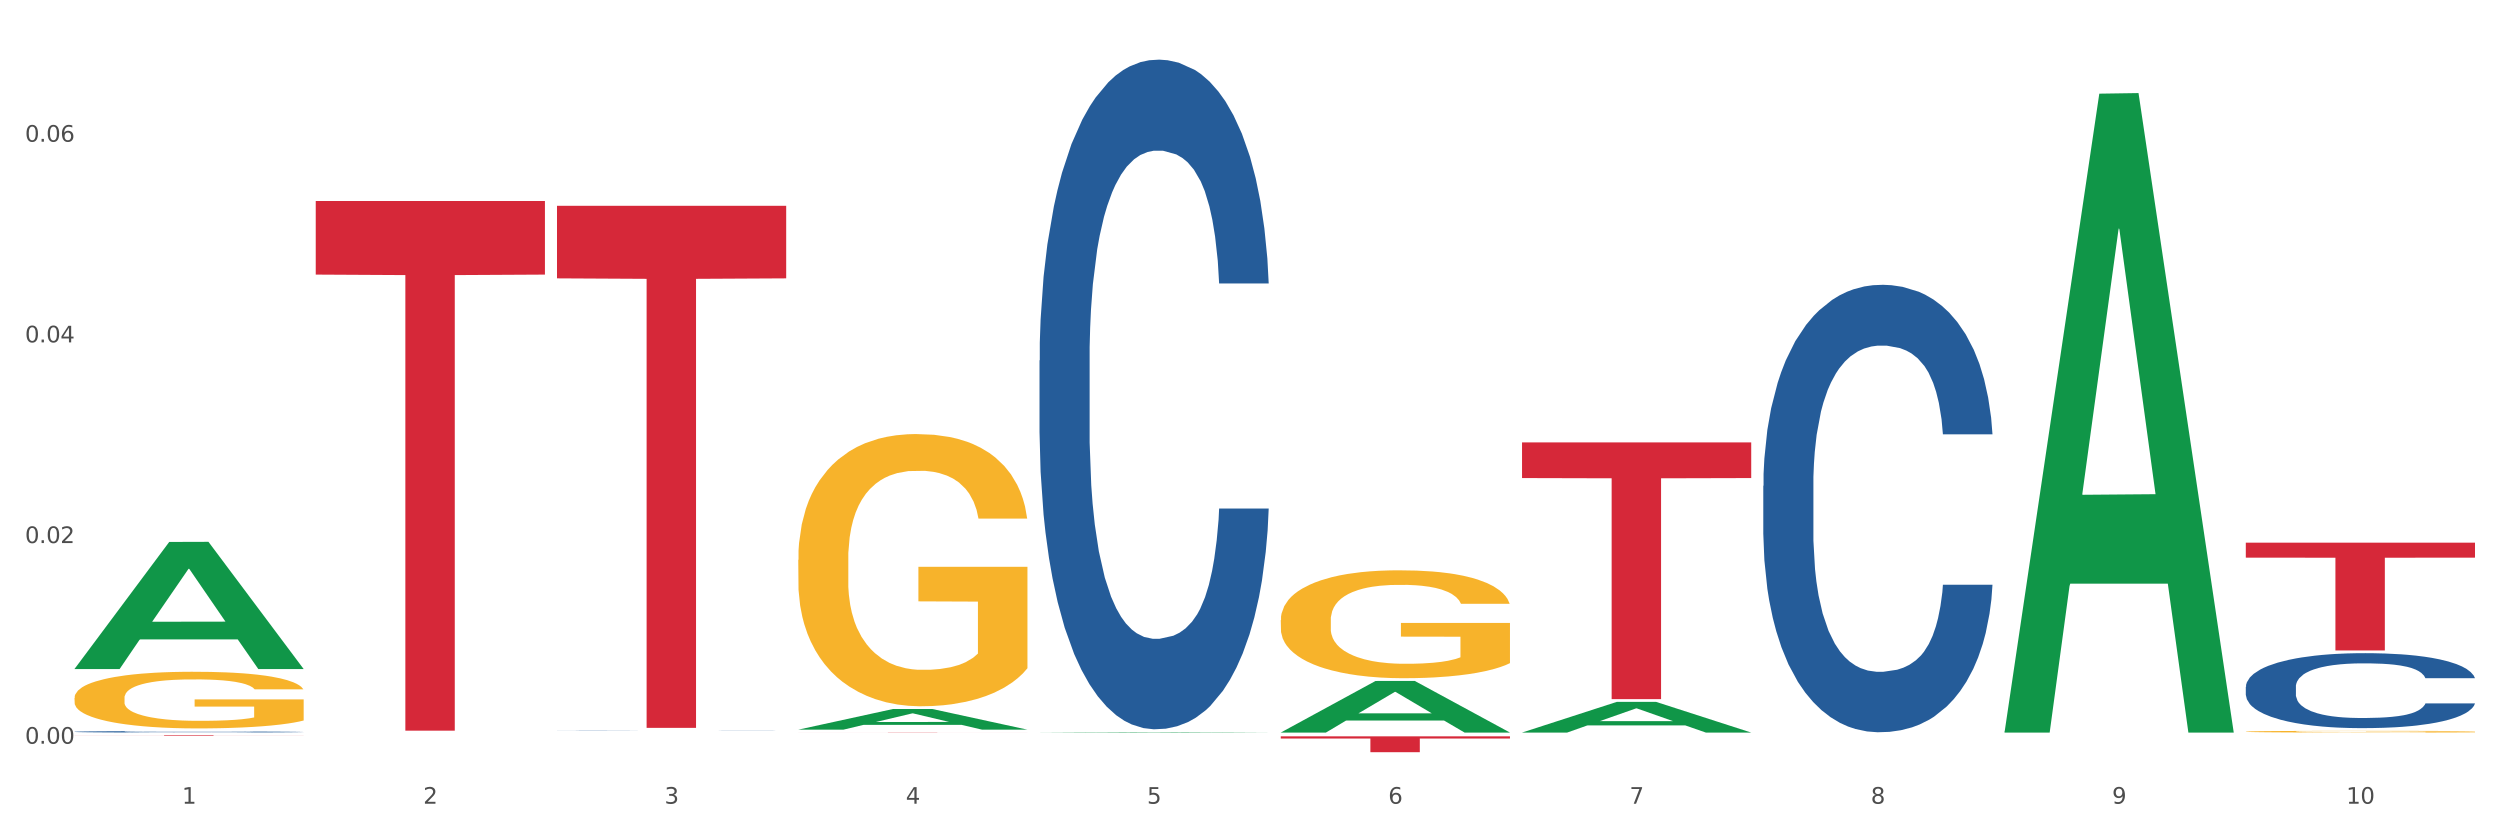
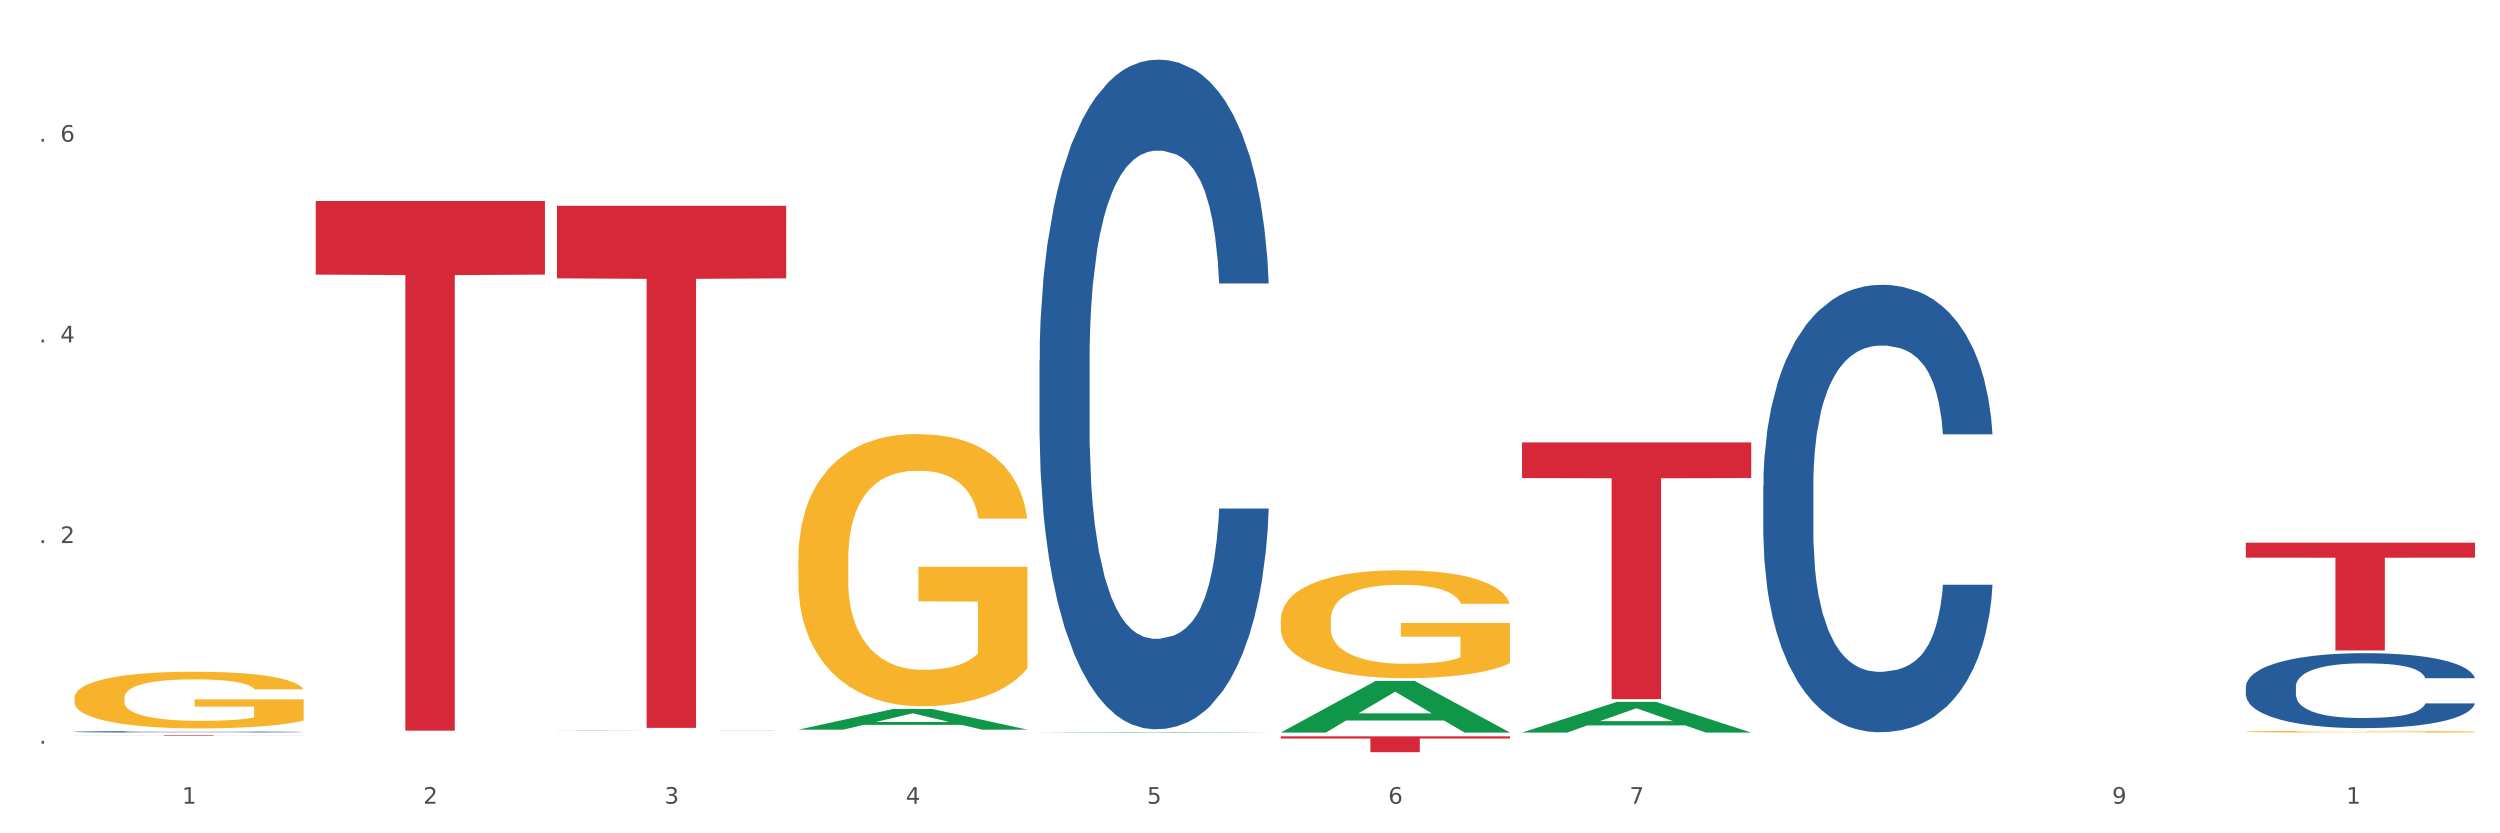
<svg xmlns="http://www.w3.org/2000/svg" xmlns:xlink="http://www.w3.org/1999/xlink" width="1080pt" height="360pt" viewBox="0 0 1080 360" version="1.1">
  <rect x="0" y="0" width="1080" height="360" fill="#333333" stroke="none" />
  <defs>
    <style type="text/css">*{stroke-linejoin: round; stroke-linecap: butt}</style>
  </defs>
  <g id="figure_1">
    <g id="patch_1">
      <path d="M 0 360  L 1080 360  L 1080 0  L 0 0  z " style="fill: #ffffff; stroke: #ffffff; stroke-linejoin: miter" />
    </g>
    <g id="axes_1">
      <g id="matplotlib.axis_1">
        <g id="xtick_1">
          <g id="text_1">
            <g style="fill: #4d4d4d" transform="translate(78.627 347.204) scale(0.096 -0.096)">
              <defs>
                <path id="DejaVuSans-31" d="M 794 531  L 1825 531  L 1825 4091  L 703 3866  L 703 4441  L 1819 4666  L 2450 4666  L 2450 531  L 3481 531  L 3481 0  L 794 0  L 794 531  z " transform="scale(0.016)" />
              </defs>
              <use xlink:href="#DejaVuSans-31" />
            </g>
          </g>
        </g>
        <g id="xtick_2">
          <g id="text_2">
            <g style="fill: #4d4d4d" transform="translate(182.851 347.204) scale(0.096 -0.096)">
              <defs>
                <path id="DejaVuSans-32" d="M 1228 531  L 3431 531  L 3431 0  L 469 0  L 469 531  Q 828 903 1448 1529  Q 2069 2156 2228 2338  Q 2531 2678 2651 2914  Q 2772 3150 2772 3378  Q 2772 3750 2511 3984  Q 2250 4219 1831 4219  Q 1534 4219 1204 4116  Q 875 4013 500 3803  L 500 4441  Q 881 4594 1212 4672  Q 1544 4750 1819 4750  Q 2544 4750 2975 4387  Q 3406 4025 3406 3419  Q 3406 3131 3298 2873  Q 3191 2616 2906 2266  Q 2828 2175 2409 1742  Q 1991 1309 1228 531  z " transform="scale(0.016)" />
              </defs>
              <use xlink:href="#DejaVuSans-32" />
            </g>
          </g>
        </g>
        <g id="xtick_3">
          <g id="text_3">
            <g style="fill: #4d4d4d" transform="translate(287.074 347.204) scale(0.096 -0.096)">
              <defs>
                <path id="DejaVuSans-33" d="M 2597 2516  Q 3050 2419 3304 2112  Q 3559 1806 3559 1356  Q 3559 666 3084 287  Q 2609 -91 1734 -91  Q 1441 -91 1130 -33  Q 819 25 488 141  L 488 750  Q 750 597 1062 519  Q 1375 441 1716 441  Q 2309 441 2620 675  Q 2931 909 2931 1356  Q 2931 1769 2642 2001  Q 2353 2234 1838 2234  L 1294 2234  L 1294 2753  L 1863 2753  Q 2328 2753 2575 2939  Q 2822 3125 2822 3475  Q 2822 3834 2567 4026  Q 2313 4219 1838 4219  Q 1578 4219 1281 4162  Q 984 4106 628 3988  L 628 4550  Q 988 4650 1302 4700  Q 1616 4750 1894 4750  Q 2613 4750 3031 4423  Q 3450 4097 3450 3541  Q 3450 3153 3228 2886  Q 3006 2619 2597 2516  z " transform="scale(0.016)" />
              </defs>
              <use xlink:href="#DejaVuSans-33" />
            </g>
          </g>
        </g>
        <g id="xtick_4">
          <g id="text_4">
            <g style="fill: #4d4d4d" transform="translate(391.298 347.204) scale(0.096 -0.096)">
              <defs>
                <path id="DejaVuSans-34" d="M 2419 4116  L 825 1625  L 2419 1625  L 2419 4116  z M 2253 4666  L 3047 4666  L 3047 1625  L 3713 1625  L 3713 1100  L 3047 1100  L 3047 0  L 2419 0  L 2419 1100  L 313 1100  L 313 1709  L 2253 4666  z " transform="scale(0.016)" />
              </defs>
              <use xlink:href="#DejaVuSans-34" />
            </g>
          </g>
        </g>
        <g id="xtick_5">
          <g id="text_5">
            <g style="fill: #4d4d4d" transform="translate(495.522 347.204) scale(0.096 -0.096)">
              <defs>
                <path id="DejaVuSans-35" d="M 691 4666  L 3169 4666  L 3169 4134  L 1269 4134  L 1269 2991  Q 1406 3038 1543 3061  Q 1681 3084 1819 3084  Q 2600 3084 3056 2656  Q 3513 2228 3513 1497  Q 3513 744 3044 326  Q 2575 -91 1722 -91  Q 1428 -91 1123 -41  Q 819 9 494 109  L 494 744  Q 775 591 1075 516  Q 1375 441 1709 441  Q 2250 441 2565 725  Q 2881 1009 2881 1497  Q 2881 1984 2565 2268  Q 2250 2553 1709 2553  Q 1456 2553 1204 2497  Q 953 2441 691 2322  L 691 4666  z " transform="scale(0.016)" />
              </defs>
              <use xlink:href="#DejaVuSans-35" />
            </g>
          </g>
        </g>
        <g id="xtick_6">
          <g id="text_6">
            <g style="fill: #4d4d4d" transform="translate(599.745 347.204) scale(0.096 -0.096)">
              <defs>
                <path id="DejaVuSans-36" d="M 2113 2584  Q 1688 2584 1439 2293  Q 1191 2003 1191 1497  Q 1191 994 1439 701  Q 1688 409 2113 409  Q 2538 409 2786 701  Q 3034 994 3034 1497  Q 3034 2003 2786 2293  Q 2538 2584 2113 2584  z M 3366 4563  L 3366 3988  Q 3128 4100 2886 4159  Q 2644 4219 2406 4219  Q 1781 4219 1451 3797  Q 1122 3375 1075 2522  Q 1259 2794 1537 2939  Q 1816 3084 2150 3084  Q 2853 3084 3261 2657  Q 3669 2231 3669 1497  Q 3669 778 3244 343  Q 2819 -91 2113 -91  Q 1303 -91 875 529  Q 447 1150 447 2328  Q 447 3434 972 4092  Q 1497 4750 2381 4750  Q 2619 4750 2861 4703  Q 3103 4656 3366 4563  z " transform="scale(0.016)" />
              </defs>
              <use xlink:href="#DejaVuSans-36" />
            </g>
          </g>
        </g>
        <g id="xtick_7">
          <g id="text_7">
            <g style="fill: #4d4d4d" transform="translate(703.969 347.204) scale(0.096 -0.096)">
              <defs>
                <path id="DejaVuSans-37" d="M 525 4666  L 3525 4666  L 3525 4397  L 1831 0  L 1172 0  L 2766 4134  L 525 4134  L 525 4666  z " transform="scale(0.016)" />
              </defs>
              <use xlink:href="#DejaVuSans-37" />
            </g>
          </g>
        </g>
        <g id="xtick_8">
          <g id="text_8">
            <g style="fill: #4d4d4d" transform="translate(808.193 347.204) scale(0.096 -0.096)">
              <defs>
-                 <path id="DejaVuSans-38" d="M 2034 2216  Q 1584 2216 1326 1975  Q 1069 1734 1069 1313  Q 1069 891 1326 650  Q 1584 409 2034 409  Q 2484 409 2743 651  Q 3003 894 3003 1313  Q 3003 1734 2745 1975  Q 2488 2216 2034 2216  z M 1403 2484  Q 997 2584 770 2862  Q 544 3141 544 3541  Q 544 4100 942 4425  Q 1341 4750 2034 4750  Q 2731 4750 3128 4425  Q 3525 4100 3525 3541  Q 3525 3141 3298 2862  Q 3072 2584 2669 2484  Q 3125 2378 3379 2068  Q 3634 1759 3634 1313  Q 3634 634 3220 271  Q 2806 -91 2034 -91  Q 1263 -91 848 271  Q 434 634 434 1313  Q 434 1759 690 2068  Q 947 2378 1403 2484  z M 1172 3481  Q 1172 3119 1398 2916  Q 1625 2713 2034 2713  Q 2441 2713 2670 2916  Q 2900 3119 2900 3481  Q 2900 3844 2670 4047  Q 2441 4250 2034 4250  Q 1625 4250 1398 4047  Q 1172 3844 1172 3481  z " transform="scale(0.016)" />
-               </defs>
+                 </defs>
              <use xlink:href="#DejaVuSans-38" />
            </g>
          </g>
        </g>
        <g id="xtick_9">
          <g id="text_9">
            <g style="fill: #4d4d4d" transform="translate(912.416 347.204) scale(0.096 -0.096)">
              <defs>
                <path id="DejaVuSans-39" d="M 703 97  L 703 672  Q 941 559 1184 500  Q 1428 441 1663 441  Q 2288 441 2617 861  Q 2947 1281 2994 2138  Q 2813 1869 2534 1725  Q 2256 1581 1919 1581  Q 1219 1581 811 2004  Q 403 2428 403 3163  Q 403 3881 828 4315  Q 1253 4750 1959 4750  Q 2769 4750 3195 4129  Q 3622 3509 3622 2328  Q 3622 1225 3098 567  Q 2575 -91 1691 -91  Q 1453 -91 1209 -44  Q 966 3 703 97  z M 1959 2075  Q 2384 2075 2632 2365  Q 2881 2656 2881 3163  Q 2881 3666 2632 3958  Q 2384 4250 1959 4250  Q 1534 4250 1286 3958  Q 1038 3666 1038 3163  Q 1038 2656 1286 2365  Q 1534 2075 1959 2075  z " transform="scale(0.016)" />
              </defs>
              <use xlink:href="#DejaVuSans-39" />
            </g>
          </g>
        </g>
        <g id="xtick_10">
          <g id="text_10">
            <g style="fill: #4d4d4d" transform="translate(1013.586 347.204) scale(0.096 -0.096)">
              <defs>
-                 <path id="DejaVuSans-30" d="M 2034 4250  Q 1547 4250 1301 3770  Q 1056 3291 1056 2328  Q 1056 1369 1301 889  Q 1547 409 2034 409  Q 2525 409 2770 889  Q 3016 1369 3016 2328  Q 3016 3291 2770 3770  Q 2525 4250 2034 4250  z M 2034 4750  Q 2819 4750 3233 4129  Q 3647 3509 3647 2328  Q 3647 1150 3233 529  Q 2819 -91 2034 -91  Q 1250 -91 836 529  Q 422 1150 422 2328  Q 422 3509 836 4129  Q 1250 4750 2034 4750  z " transform="scale(0.016)" />
-               </defs>
+                 </defs>
              <use xlink:href="#DejaVuSans-31" />
              <use xlink:href="#DejaVuSans-30" transform="translate(63.623 0)" />
            </g>
          </g>
        </g>
        <g id="xtick_11" />
        <g id="xtick_12" />
        <g id="xtick_13" />
        <g id="xtick_14" />
        <g id="xtick_15" />
        <g id="xtick_16" />
        <g id="xtick_17" />
        <g id="xtick_18" />
        <g id="xtick_19" />
      </g>
      <g id="matplotlib.axis_2">
        <g id="ytick_1">
          <g id="text_11">
            <g style="fill: #4d4d4d" transform="translate(10.8 321.286) scale(0.096 -0.096)">
              <defs>
                <path id="DejaVuSans-2e" d="M 684 794  L 1344 794  L 1344 0  L 684 0  L 684 794  z " transform="scale(0.016)" />
              </defs>
              <use xlink:href="#DejaVuSans-30" />
              <use xlink:href="#DejaVuSans-2e" transform="translate(63.623 0)" />
              <use xlink:href="#DejaVuSans-30" transform="translate(95.41 0)" />
              <use xlink:href="#DejaVuSans-30" transform="translate(159.033 0)" />
            </g>
          </g>
        </g>
        <g id="ytick_2">
          <g id="text_12">
            <g style="fill: #4d4d4d" transform="translate(10.8 234.598) scale(0.096 -0.096)">
              <use xlink:href="#DejaVuSans-30" />
              <use xlink:href="#DejaVuSans-2e" transform="translate(63.623 0)" />
              <use xlink:href="#DejaVuSans-30" transform="translate(95.41 0)" />
              <use xlink:href="#DejaVuSans-32" transform="translate(159.033 0)" />
            </g>
          </g>
        </g>
        <g id="ytick_3">
          <g id="text_13">
            <g style="fill: #4d4d4d" transform="translate(10.8 147.909) scale(0.096 -0.096)">
              <use xlink:href="#DejaVuSans-30" />
              <use xlink:href="#DejaVuSans-2e" transform="translate(63.623 0)" />
              <use xlink:href="#DejaVuSans-30" transform="translate(95.41 0)" />
              <use xlink:href="#DejaVuSans-34" transform="translate(159.033 0)" />
            </g>
          </g>
        </g>
        <g id="ytick_4">
          <g id="text_14">
            <g style="fill: #4d4d4d" transform="translate(10.8 61.221) scale(0.096 -0.096)">
              <use xlink:href="#DejaVuSans-30" />
              <use xlink:href="#DejaVuSans-2e" transform="translate(63.623 0)" />
              <use xlink:href="#DejaVuSans-30" transform="translate(95.41 0)" />
              <use xlink:href="#DejaVuSans-36" transform="translate(159.033 0)" />
            </g>
          </g>
        </g>
        <g id="ytick_5" />
        <g id="ytick_6" />
        <g id="ytick_7" />
        <g id="ytick_8" />
      </g>
      <g id="PolyCollection_1">
-         <path d="M 32.175 288.929  L 32.277 288.877  L 73.107 234.119  L 90.051 234.067  L 131.187 289.032  L 111.589 289.032  L 102.709 276.233  L 60.552 276.233  L 60.246 276.439  L 51.671 289.032  L 32.175 289.032  L 32.175 288.929  L 65.86 268.594  L 97.401 268.543  L 81.783 245.783  L 81.579 245.68  L 81.375 245.834  L 65.758 268.543  L 65.86 268.594  L 32.175 288.929  z " clip-path="url(#p165e2554ee)" style="fill: #109648" />
        <path d="M 970.188 234.425  L 1069.2 234.425  L 1069.2 240.897  L 1030.252 240.941  L 1030.252 281  L 1008.901 281  L 1008.901 240.941  L 970.188 240.897  L 970.188 234.468  L 970.188 234.425  z " clip-path="url(#p165e2554ee)" style="fill: #d62839" />
        <path d="M 657.517 191.107  L 756.529 191.107  L 756.529 206.522  L 717.581 206.626  L 717.581 302.034  L 696.23 302.034  L 696.23 206.626  L 657.517 206.522  L 657.517 191.211  L 657.517 191.107  z " clip-path="url(#p165e2554ee)" style="fill: #d62839" />
        <path d="M 553.293 318.103  L 652.306 318.103  L 652.306 319.055  L 613.358 319.061  L 613.358 324.95  L 592.006 324.95  L 592.006 319.061  L 553.293 319.055  L 553.293 318.11  L 553.293 318.103  z " clip-path="url(#p165e2554ee)" style="fill: #d62839" />
-         <path d="M 344.846 316.387  L 443.858 316.387  L 443.858 316.399  L 404.91 316.399  L 404.91 316.472  L 383.559 316.472  L 383.559 316.399  L 344.846 316.399  L 344.846 316.387  L 344.846 316.387  z " clip-path="url(#p165e2554ee)" style="fill: #d62839" />
        <path d="M 240.622 88.906  L 339.635 88.906  L 339.635 120.249  L 300.687 120.461  L 300.687 314.45  L 279.336 314.45  L 279.336 120.461  L 240.622 120.249  L 240.622 89.118  L 240.622 88.906  z " clip-path="url(#p165e2554ee)" style="fill: #d62839" />
        <path d="M 32.175 316.125  L 32.292 316.125  L 32.292 316.108  L 32.643 316.087  L 33.931 316.046  L 35.569 316.016  L 38.378 315.98  L 39.899 315.965  L 41.889 315.949  L 45.985 315.922  L 50.667 315.899  L 53.944 315.886  L 56.401 315.878  L 61.902 315.864  L 65.062 315.857  L 68.339 315.852  L 71.148 315.849  L 75.829 315.845  L 79.575 315.843  L 83.905 315.842  L 87.533 315.843  L 92.331 315.845  L 99.354 315.852  L 102.045 315.856  L 105.674 315.863  L 109.419 315.872  L 112.462 315.882  L 115.973 315.895  L 119.601 315.912  L 123.112 315.934  L 125.57 315.954  L 127.559 315.975  L 129.315 316.001  L 130.602 316.029  L 131.187 316.053  L 109.77 316.053  L 109.185 316.031  L 108.014 316.008  L 106.844 315.993  L 105.557 315.98  L 103.567 315.966  L 101.811 315.957  L 98.886 315.946  L 96.194 315.939  L 93.97 315.935  L 91.278 315.932  L 85.543 315.928  L 81.447 315.928  L 78.872 315.929  L 75.712 315.932  L 73.021 315.936  L 69.861 315.943  L 67.403 315.95  L 64.945 315.96  L 63.541 315.967  L 61.434 315.98  L 60.03 315.99  L 58.157 316.008  L 57.104 316.021  L 55.231 316.053  L 54.412 316.077  L 54.061 316.094  L 53.827 316.112  L 53.827 316.202  L 54.529 316.242  L 55.114 316.26  L 56.05 316.279  L 57.806 316.304  L 60.381 316.329  L 63.072 316.347  L 65.296 316.358  L 67.403 316.366  L 69.509 316.372  L 72.084 316.378  L 74.191 316.381  L 77.351 316.385  L 81.096 316.387  L 84.022 316.387  L 89.991 316.384  L 92.683 316.381  L 95.257 316.377  L 98.066 316.37  L 100.29 316.364  L 101.577 316.358  L 103.684 316.347  L 105.322 316.336  L 106.727 316.323  L 107.663 316.311  L 108.717 316.294  L 109.536 316.274  L 109.77 316.264  L 131.187 316.264  L 130.719 316.285  L 129.9 316.305  L 128.262 316.332  L 126.974 316.347  L 124.985 316.366  L 122.878 316.383  L 119.952 316.4  L 117.26 316.414  L 114.451 316.425  L 111.408 316.435  L 105.908 316.45  L 103.918 316.454  L 99.705 316.461  L 96.428 316.465  L 91.629 316.469  L 86.714 316.471  L 81.564 316.472  L 77 316.47  L 71.967 316.467  L 68.807 316.464  L 65.296 316.458  L 61.2 316.45  L 57.338 316.441  L 53.71 316.429  L 50.316 316.416  L 47.156 316.401  L 43.059 316.376  L 40.016 316.352  L 37.793 316.33  L 36.271 316.311  L 34.75 316.287  L 33.931 316.27  L 32.643 316.23  L 32.175 316.192  L 32.175 316.125  z " clip-path="url(#p165e2554ee)" style="fill: #255c99" />
        <path d="M 240.622 315.658  L 240.739 315.658  L 240.739 315.656  L 241.09 315.653  L 242.378 315.647  L 244.016 315.643  L 246.825 315.637  L 248.347 315.635  L 250.336 315.633  L 254.432 315.629  L 259.114 315.626  L 262.391 315.624  L 264.849 315.623  L 270.349 315.621  L 273.509 315.62  L 276.786 315.619  L 279.595 315.618  L 284.277 315.618  L 288.022 315.618  L 292.352 315.618  L 295.98 315.618  L 300.779 315.618  L 307.801 315.619  L 310.493 315.62  L 314.121 315.621  L 317.866 315.622  L 320.909 315.623  L 324.42 315.625  L 328.048 315.628  L 331.559 315.631  L 334.017 315.634  L 336.007 315.637  L 337.762 315.64  L 339.049 315.645  L 339.635 315.648  L 318.217 315.648  L 317.632 315.645  L 316.462 315.642  L 315.291 315.639  L 314.004 315.637  L 312.014 315.635  L 310.259 315.634  L 307.333 315.633  L 304.641 315.632  L 302.417 315.631  L 299.725 315.63  L 293.991 315.63  L 289.894 315.63  L 287.32 315.63  L 284.16 315.631  L 281.468 315.631  L 278.308 315.632  L 275.85 315.633  L 273.392 315.635  L 271.988 315.636  L 269.881 315.637  L 268.477 315.639  L 266.604 315.641  L 265.551 315.643  L 263.678 315.648  L 262.859 315.652  L 262.508 315.654  L 262.274 315.657  L 262.274 315.67  L 262.976 315.675  L 263.561 315.678  L 264.498 315.681  L 266.253 315.684  L 268.828 315.688  L 271.52 315.69  L 273.743 315.692  L 275.85 315.693  L 277.957 315.694  L 280.532 315.695  L 282.638 315.695  L 285.798 315.696  L 289.543 315.696  L 292.469 315.696  L 298.438 315.696  L 301.13 315.695  L 303.705 315.695  L 306.513 315.694  L 308.737 315.693  L 310.025 315.692  L 312.131 315.691  L 313.77 315.689  L 315.174 315.687  L 316.11 315.685  L 317.164 315.683  L 317.983 315.68  L 318.217 315.678  L 339.635 315.678  L 339.167 315.681  L 338.347 315.684  L 336.709 315.688  L 335.421 315.691  L 333.432 315.693  L 331.325 315.696  L 328.399 315.698  L 325.707 315.7  L 322.899 315.702  L 319.856 315.703  L 314.355 315.705  L 312.365 315.706  L 308.152 315.707  L 304.875 315.707  L 300.077 315.708  L 295.161 315.708  L 290.011 315.708  L 285.447 315.708  L 280.414 315.708  L 277.254 315.707  L 273.743 315.707  L 269.647 315.705  L 265.785 315.704  L 262.157 315.702  L 258.763 315.7  L 255.603 315.698  L 251.507 315.695  L 248.464 315.691  L 246.24 315.688  L 244.718 315.685  L 243.197 315.682  L 242.378 315.679  L 241.09 315.674  L 240.622 315.668  L 240.622 315.658  z " clip-path="url(#p165e2554ee)" style="fill: #255c99" />
        <path d="M 449.069 155.746  L 449.187 155.482  L 449.187 148.084  L 449.538 138.045  L 450.825 119.551  L 452.464 105.548  L 455.272 89.168  L 456.794 82.298  L 458.783 74.637  L 462.88 62.219  L 467.561 51.651  L 470.838 45.839  L 473.296 42.14  L 478.797 35.535  L 481.957 32.629  L 485.234 30.251  L 488.042 28.666  L 492.724 26.816  L 496.469 26.024  L 500.799 25.759  L 504.427 26.024  L 509.226 27.081  L 516.248 30.251  L 518.94 32.1  L 522.568 35.271  L 526.313 39.498  L 529.356 43.725  L 532.867 49.802  L 536.495 57.728  L 540.006 67.767  L 542.464 77.014  L 544.454 86.79  L 546.209 98.679  L 547.497 111.625  L 548.082 122.457  L 526.664 122.457  L 526.079 112.682  L 524.909 102.113  L 523.738 94.98  L 522.451 89.168  L 520.461 82.563  L 518.706 78.335  L 515.78 73.316  L 513.088 70.145  L 510.864 68.296  L 508.173 66.711  L 502.438 65.125  L 498.342 65.125  L 495.767 65.654  L 492.607 66.975  L 489.915 68.824  L 486.755 71.995  L 484.297 75.429  L 481.84 79.921  L 480.435 83.091  L 478.328 88.903  L 476.924 93.659  L 475.051 101.849  L 473.998 107.662  L 472.126 122.721  L 471.306 133.818  L 470.955 141.479  L 470.721 149.934  L 470.721 191.149  L 471.423 209.643  L 472.009 217.569  L 472.945 226.552  L 474.7 238.177  L 477.275 249.537  L 479.967 257.728  L 482.191 262.747  L 484.297 266.446  L 486.404 269.353  L 488.979 271.995  L 491.085 273.58  L 494.245 275.165  L 497.991 275.958  L 500.916 275.958  L 506.885 274.637  L 509.577 273.316  L 512.152 271.466  L 514.961 268.56  L 517.184 265.389  L 518.472 263.012  L 520.578 257.992  L 522.217 252.708  L 523.621 246.631  L 524.558 241.347  L 525.611 233.421  L 526.43 224.438  L 526.664 219.683  L 548.082 219.683  L 547.614 229.194  L 546.795 238.441  L 545.156 250.858  L 543.869 257.992  L 541.879 266.711  L 539.772 274.108  L 536.846 282.298  L 534.155 288.375  L 531.346 293.659  L 528.303 298.415  L 522.802 305.02  L 520.813 306.869  L 516.599 310.039  L 513.322 311.889  L 508.524 313.738  L 503.608 314.795  L 498.459 315.059  L 493.894 314.531  L 488.862 312.946  L 485.702 311.36  L 482.191 308.983  L 478.094 305.284  L 474.232 300.792  L 470.604 295.508  L 467.21 289.432  L 464.05 282.563  L 459.954 271.202  L 456.911 260.105  L 454.687 249.802  L 453.166 241.083  L 451.644 229.987  L 450.825 222.325  L 449.538 203.831  L 449.069 186.658  L 449.069 155.746  z " clip-path="url(#p165e2554ee)" style="fill: #255c99" />
        <path d="M 761.74 209.886  L 761.857 209.71  L 761.857 204.767  L 762.208 198.058  L 763.496 185.701  L 765.134 176.344  L 767.943 165.399  L 769.465 160.809  L 771.454 155.69  L 775.551 147.393  L 780.232 140.331  L 783.509 136.447  L 785.967 133.976  L 791.467 129.562  L 794.627 127.621  L 797.904 126.032  L 800.713 124.973  L 805.395 123.737  L 809.14 123.207  L 813.47 123.031  L 817.098 123.207  L 821.897 123.913  L 828.919 126.032  L 831.611 127.268  L 835.239 129.386  L 838.984 132.211  L 842.027 135.035  L 845.538 139.095  L 849.166 144.391  L 852.677 151.1  L 855.135 157.279  L 857.125 163.81  L 858.88 171.755  L 860.168 180.405  L 860.753 187.643  L 839.335 187.643  L 838.75 181.111  L 837.58 174.05  L 836.409 169.283  L 835.122 165.399  L 833.132 160.986  L 831.377 158.161  L 828.451 154.807  L 825.759 152.689  L 823.535 151.453  L 820.843 150.394  L 815.109 149.334  L 811.012 149.334  L 808.438 149.688  L 805.278 150.57  L 802.586 151.806  L 799.426 153.924  L 796.968 156.219  L 794.51 159.221  L 793.106 161.339  L 790.999 165.223  L 789.595 168.4  L 787.722 173.873  L 786.669 177.757  L 784.796 187.819  L 783.977 195.234  L 783.626 200.353  L 783.392 206.003  L 783.392 233.542  L 784.094 245.9  L 784.679 251.196  L 785.616 257.198  L 787.371 264.966  L 789.946 272.557  L 792.638 278.029  L 794.862 281.383  L 796.968 283.855  L 799.075 285.797  L 801.65 287.562  L 803.756 288.621  L 806.916 289.681  L 810.661 290.21  L 813.587 290.21  L 819.556 289.327  L 822.248 288.445  L 824.823 287.209  L 827.632 285.267  L 829.855 283.149  L 831.143 281.56  L 833.249 278.206  L 834.888 274.675  L 836.292 270.615  L 837.229 267.084  L 838.282 261.788  L 839.101 255.786  L 839.335 252.608  L 860.753 252.608  L 860.285 258.963  L 859.465 265.142  L 857.827 273.439  L 856.539 278.206  L 854.55 284.031  L 852.443 288.974  L 849.517 294.447  L 846.825 298.507  L 844.017 302.038  L 840.974 305.216  L 835.473 309.629  L 833.483 310.865  L 829.27 312.983  L 825.993 314.219  L 821.195 315.455  L 816.279 316.161  L 811.13 316.337  L 806.565 315.984  L 801.533 314.925  L 798.373 313.866  L 794.862 312.277  L 790.765 309.806  L 786.903 306.805  L 783.275 303.274  L 779.881 299.213  L 776.721 294.624  L 772.625 287.033  L 769.582 279.618  L 767.358 272.733  L 765.837 266.907  L 764.315 259.493  L 763.496 254.373  L 762.208 242.016  L 761.74 230.541  L 761.74 209.886  z " clip-path="url(#p165e2554ee)" style="fill: #255c99" />
        <path d="M 970.188 296.72  L 970.305 296.69  L 970.305 295.862  L 970.656 294.738  L 971.943 292.668  L 973.582 291.1  L 976.39 289.266  L 977.912 288.497  L 979.902 287.639  L 983.998 286.249  L 988.679 285.066  L 991.956 284.415  L 994.414 284.001  L 999.915 283.262  L 1003.075 282.937  L 1006.352 282.67  L 1009.161 282.493  L 1013.842 282.286  L 1017.587 282.197  L 1021.917 282.167  L 1025.546 282.197  L 1030.344 282.315  L 1037.366 282.67  L 1040.058 282.877  L 1043.686 283.232  L 1047.431 283.706  L 1050.474 284.179  L 1053.985 284.859  L 1057.613 285.746  L 1061.125 286.87  L 1063.582 287.906  L 1065.572 289  L 1067.327 290.331  L 1068.615 291.78  L 1069.2 292.993  L 1047.782 292.993  L 1047.197 291.899  L 1046.027 290.716  L 1044.857 289.917  L 1043.569 289.266  L 1041.58 288.527  L 1039.824 288.054  L 1036.898 287.492  L 1034.206 287.137  L 1031.983 286.93  L 1029.291 286.752  L 1023.556 286.575  L 1019.46 286.575  L 1016.885 286.634  L 1013.725 286.782  L 1011.033 286.989  L 1007.873 287.344  L 1005.415 287.728  L 1002.958 288.231  L 1001.553 288.586  L 999.447 289.237  L 998.042 289.769  L 996.17 290.686  L 995.116 291.337  L 993.244 293.023  L 992.424 294.265  L 992.073 295.123  L 991.839 296.069  L 991.839 300.683  L 992.541 302.754  L 993.127 303.641  L 994.063 304.647  L 995.818 305.948  L 998.393 307.22  L 1001.085 308.137  L 1003.309 308.699  L 1005.415 309.113  L 1007.522 309.439  L 1010.097 309.734  L 1012.203 309.912  L 1015.363 310.089  L 1019.109 310.178  L 1022.035 310.178  L 1028.003 310.03  L 1030.695 309.882  L 1033.27 309.675  L 1036.079 309.35  L 1038.303 308.995  L 1039.59 308.729  L 1041.697 308.167  L 1043.335 307.575  L 1044.739 306.895  L 1045.676 306.303  L 1046.729 305.416  L 1047.548 304.41  L 1047.782 303.878  L 1069.2 303.878  L 1068.732 304.943  L 1067.913 305.978  L 1066.274 307.368  L 1064.987 308.167  L 1062.997 309.143  L 1060.89 309.971  L 1057.965 310.888  L 1055.273 311.568  L 1052.464 312.16  L 1049.421 312.692  L 1043.92 313.432  L 1041.931 313.639  L 1037.717 313.994  L 1034.44 314.201  L 1029.642 314.408  L 1024.726 314.526  L 1019.577 314.556  L 1015.012 314.496  L 1009.98 314.319  L 1006.82 314.142  L 1003.309 313.875  L 999.212 313.461  L 995.35 312.958  L 991.722 312.367  L 988.328 311.687  L 985.168 310.918  L 981.072 309.646  L 978.029 308.403  L 975.805 307.25  L 974.284 306.274  L 972.762 305.031  L 971.943 304.174  L 970.656 302.103  L 970.188 300.181  L 970.188 296.72  z " clip-path="url(#p165e2554ee)" style="fill: #255c99" />
        <path d="M 136.399 86.826  L 235.411 86.826  L 235.411 118.626  L 196.463 118.841  L 196.463 315.656  L 175.112 315.656  L 175.112 118.841  L 136.399 118.626  L 136.399 87.041  L 136.399 86.826  z " clip-path="url(#p165e2554ee)" style="fill: #d62839" />
        <path d="M 32.175 301.51  L 32.292 301.487  L 32.292 300.683  L 32.526 299.99  L 33.695 298.313  L 35.448 296.927  L 36.734 296.19  L 38.02 295.586  L 39.54 294.983  L 41.41 294.357  L 44.8 293.441  L 46.904 292.971  L 49.476 292.479  L 54.152 291.764  L 57.542 291.362  L 61.049 291.027  L 66.777 290.624  L 70.517 290.445  L 74.492 290.311  L 79.285 290.222  L 82.909 290.2  L 90.858 290.267  L 97.638 290.468  L 100.911 290.624  L 105.119 290.892  L 107.34 291.071  L 110.964 291.429  L 114.705 291.898  L 117.277 292.301  L 121.134 293.061  L 124.057 293.821  L 126.745 294.759  L 128.148 295.408  L 129.2 296.011  L 130.135 296.704  L 131.071 297.799  L 110.029 297.799  L 109.211 297.017  L 107.925 296.279  L 106.054 295.564  L 104.418 295.117  L 101.612 294.558  L 99.041 294.201  L 96.352 293.932  L 93.079 293.709  L 90.507 293.597  L 86.883 293.508  L 79.752 293.53  L 74.96 293.709  L 71.686 293.932  L 69.582 294.133  L 67.712 294.357  L 65.608 294.67  L 63.153 295.139  L 61.399 295.564  L 59.646 296.1  L 58.243 296.637  L 56.957 297.263  L 55.905 297.933  L 55.087 298.626  L 54.386 299.476  L 53.801 300.884  L 53.801 303.946  L 54.035 304.639  L 54.619 305.555  L 55.321 306.248  L 56.49 307.075  L 57.542 307.634  L 59.529 308.439  L 61.75 309.109  L 63.504 309.534  L 65.257 309.892  L 68.296 310.383  L 71.686 310.786  L 74.609 311.032  L 78.583 311.255  L 81.272 311.344  L 83.61 311.389  L 89.338 311.389  L 93.429 311.322  L 97.988 311.166  L 101.495 310.965  L 104.418 310.719  L 107.691 310.316  L 109.795 309.936  L 109.795 305.265  L 84.078 305.242  L 84.078 302.135  L 131.187 302.135  L 131.187 311.255  L 129.2 311.724  L 126.979 312.149  L 124.641 312.529  L 121.134 312.999  L 116.926 313.446  L 113.185 313.759  L 109.211 314.027  L 104.535 314.273  L 98.456 314.496  L 94.715 314.586  L 90.039 314.653  L 84.545 314.675  L 79.752 314.63  L 75.076 314.518  L 70.167 314.317  L 65.374 314.027  L 61.75 313.736  L 58.126 313.379  L 54.269 312.909  L 51.229 312.462  L 48.891 312.06  L 46.32 311.546  L 43.514 310.875  L 41.41 310.272  L 39.54 309.646  L 37.552 308.841  L 36.15 308.148  L 34.747 307.276  L 33.928 306.628  L 32.993 305.622  L 32.292 304.214  L 32.175 301.51  z " clip-path="url(#p165e2554ee)" style="fill: #f7b32b" />
-         <path d="M 970.188 316.069  L 970.304 316.068  L 970.304 316.044  L 970.538 316.023  L 971.707 315.971  L 973.461 315.929  L 974.747 315.906  L 976.032 315.888  L 977.552 315.869  L 979.422 315.85  L 982.813 315.822  L 984.917 315.808  L 987.488 315.793  L 992.164 315.771  L 995.554 315.759  L 999.061 315.748  L 1004.789 315.736  L 1008.53 315.731  L 1012.505 315.727  L 1017.297 315.724  L 1020.921 315.723  L 1028.87 315.725  L 1035.65 315.731  L 1038.923 315.736  L 1043.132 315.744  L 1045.353 315.75  L 1048.977 315.761  L 1052.717 315.775  L 1055.289 315.787  L 1059.147 315.811  L 1062.069 315.834  L 1064.758 315.863  L 1066.161 315.882  L 1067.213 315.901  L 1068.148 315.922  L 1069.083 315.956  L 1048.041 315.956  L 1047.223 315.932  L 1045.937 315.909  L 1044.067 315.887  L 1042.43 315.874  L 1039.625 315.856  L 1037.053 315.846  L 1034.364 315.837  L 1031.091 315.83  L 1028.52 315.827  L 1024.896 315.824  L 1017.765 315.825  L 1012.972 315.83  L 1009.699 315.837  L 1007.595 315.843  L 1005.724 315.85  L 1003.62 315.86  L 1001.165 315.874  L 999.412 315.887  L 997.659 315.904  L 996.256 315.92  L 994.97 315.939  L 993.918 315.96  L 993.1 315.981  L 992.398 316.007  L 991.814 316.05  L 991.814 316.143  L 992.047 316.165  L 992.632 316.193  L 993.333 316.214  L 994.502 316.239  L 995.554 316.256  L 997.542 316.281  L 999.763 316.301  L 1001.516 316.314  L 1003.27 316.325  L 1006.309 316.34  L 1009.699 316.353  L 1012.621 316.36  L 1016.596 316.367  L 1019.285 316.37  L 1021.623 316.371  L 1027.351 316.371  L 1031.442 316.369  L 1036.001 316.364  L 1039.508 316.358  L 1042.43 316.351  L 1045.704 316.338  L 1047.808 316.327  L 1047.808 316.184  L 1022.09 316.183  L 1022.09 316.088  L 1069.2 316.088  L 1069.2 316.367  L 1067.213 316.381  L 1064.992 316.394  L 1062.654 316.406  L 1059.147 316.42  L 1054.938 316.434  L 1051.198 316.444  L 1047.223 316.452  L 1042.547 316.459  L 1036.469 316.466  L 1032.728 316.469  L 1028.052 316.471  L 1022.558 316.472  L 1017.765 316.47  L 1013.089 316.467  L 1008.179 316.461  L 1003.387 316.452  L 999.763 316.443  L 996.139 316.432  L 992.281 316.418  L 989.242 316.404  L 986.904 316.392  L 984.332 316.376  L 981.527 316.355  L 979.422 316.337  L 977.552 316.318  L 975.565 316.293  L 974.162 316.272  L 972.759 316.245  L 971.941 316.226  L 971.006 316.195  L 970.304 316.152  L 970.188 316.069  z " clip-path="url(#p165e2554ee)" style="fill: #f7b32b" />
+         <path d="M 970.188 316.069  L 970.304 316.068  L 970.304 316.044  L 970.538 316.023  L 971.707 315.971  L 973.461 315.929  L 974.747 315.906  L 976.032 315.888  L 977.552 315.869  L 979.422 315.85  L 982.813 315.822  L 984.917 315.808  L 987.488 315.793  L 992.164 315.771  L 995.554 315.759  L 999.061 315.748  L 1004.789 315.736  L 1008.53 315.731  L 1012.505 315.727  L 1017.297 315.724  L 1020.921 315.723  L 1028.87 315.725  L 1035.65 315.731  L 1038.923 315.736  L 1043.132 315.744  L 1045.353 315.75  L 1052.717 315.775  L 1055.289 315.787  L 1059.147 315.811  L 1062.069 315.834  L 1064.758 315.863  L 1066.161 315.882  L 1067.213 315.901  L 1068.148 315.922  L 1069.083 315.956  L 1048.041 315.956  L 1047.223 315.932  L 1045.937 315.909  L 1044.067 315.887  L 1042.43 315.874  L 1039.625 315.856  L 1037.053 315.846  L 1034.364 315.837  L 1031.091 315.83  L 1028.52 315.827  L 1024.896 315.824  L 1017.765 315.825  L 1012.972 315.83  L 1009.699 315.837  L 1007.595 315.843  L 1005.724 315.85  L 1003.62 315.86  L 1001.165 315.874  L 999.412 315.887  L 997.659 315.904  L 996.256 315.92  L 994.97 315.939  L 993.918 315.96  L 993.1 315.981  L 992.398 316.007  L 991.814 316.05  L 991.814 316.143  L 992.047 316.165  L 992.632 316.193  L 993.333 316.214  L 994.502 316.239  L 995.554 316.256  L 997.542 316.281  L 999.763 316.301  L 1001.516 316.314  L 1003.27 316.325  L 1006.309 316.34  L 1009.699 316.353  L 1012.621 316.36  L 1016.596 316.367  L 1019.285 316.37  L 1021.623 316.371  L 1027.351 316.371  L 1031.442 316.369  L 1036.001 316.364  L 1039.508 316.358  L 1042.43 316.351  L 1045.704 316.338  L 1047.808 316.327  L 1047.808 316.184  L 1022.09 316.183  L 1022.09 316.088  L 1069.2 316.088  L 1069.2 316.367  L 1067.213 316.381  L 1064.992 316.394  L 1062.654 316.406  L 1059.147 316.42  L 1054.938 316.434  L 1051.198 316.444  L 1047.223 316.452  L 1042.547 316.459  L 1036.469 316.466  L 1032.728 316.469  L 1028.052 316.471  L 1022.558 316.472  L 1017.765 316.47  L 1013.089 316.467  L 1008.179 316.461  L 1003.387 316.452  L 999.763 316.443  L 996.139 316.432  L 992.281 316.418  L 989.242 316.404  L 986.904 316.392  L 984.332 316.376  L 981.527 316.355  L 979.422 316.337  L 977.552 316.318  L 975.565 316.293  L 974.162 316.272  L 972.759 316.245  L 971.941 316.226  L 971.006 316.195  L 970.304 316.152  L 970.188 316.069  z " clip-path="url(#p165e2554ee)" style="fill: #f7b32b" />
        <path d="M 32.175 317.639  L 131.187 317.639  L 131.187 317.676  L 92.239 317.676  L 92.239 317.902  L 70.888 317.902  L 70.888 317.676  L 32.175 317.676  L 32.175 317.639  L 32.175 317.639  z " clip-path="url(#p165e2554ee)" style="fill: #d62839" />
        <path d="M 553.293 267.913  L 553.41 267.871  L 553.41 266.338  L 553.644 265.018  L 554.813 261.825  L 556.566 259.185  L 557.852 257.78  L 559.138 256.631  L 560.658 255.481  L 562.528 254.289  L 565.918 252.543  L 568.022 251.649  L 570.594 250.713  L 575.27 249.35  L 578.66 248.584  L 582.167 247.945  L 587.895 247.179  L 591.636 246.838  L 595.61 246.583  L 600.403 246.412  L 604.027 246.37  L 611.976 246.498  L 618.756 246.881  L 622.029 247.179  L 626.237 247.69  L 628.458 248.03  L 632.082 248.712  L 635.823 249.606  L 638.395 250.372  L 642.252 251.82  L 645.175 253.267  L 647.863 255.055  L 649.266 256.29  L 650.318 257.44  L 651.253 258.759  L 652.189 260.846  L 631.147 260.846  L 630.329 259.355  L 629.043 257.95  L 627.173 256.588  L 625.536 255.737  L 622.73 254.672  L 620.159 253.991  L 617.47 253.48  L 614.197 253.054  L 611.625 252.841  L 608.001 252.671  L 600.87 252.714  L 596.078 253.054  L 592.805 253.48  L 590.7 253.863  L 588.83 254.289  L 586.726 254.885  L 584.271 255.779  L 582.518 256.588  L 580.764 257.61  L 579.361 258.632  L 578.075 259.824  L 577.023 261.101  L 576.205 262.421  L 575.504 264.039  L 574.919 266.721  L 574.919 272.554  L 575.153 273.874  L 575.737 275.619  L 576.439 276.939  L 577.608 278.514  L 578.66 279.579  L 580.647 281.112  L 582.868 282.389  L 584.622 283.198  L 586.375 283.879  L 589.415 284.816  L 592.805 285.582  L 595.727 286.05  L 599.702 286.476  L 602.39 286.646  L 604.728 286.732  L 610.456 286.732  L 614.548 286.604  L 619.107 286.306  L 622.613 285.923  L 625.536 285.454  L 628.809 284.688  L 630.913 283.964  L 630.913 275.066  L 605.196 275.023  L 605.196 269.105  L 652.306 269.105  L 652.306 286.476  L 650.318 287.37  L 648.097 288.179  L 645.759 288.903  L 642.252 289.797  L 638.044 290.648  L 634.303 291.245  L 630.329 291.755  L 625.653 292.224  L 619.574 292.65  L 615.833 292.82  L 611.158 292.948  L 605.663 292.99  L 600.87 292.905  L 596.195 292.692  L 591.285 292.309  L 586.492 291.755  L 582.868 291.202  L 579.244 290.521  L 575.387 289.627  L 572.347 288.775  L 570.009 288.009  L 567.438 287.03  L 564.632 285.752  L 562.528 284.603  L 560.658 283.411  L 558.67 281.878  L 557.268 280.558  L 555.865 278.898  L 555.047 277.663  L 554.111 275.747  L 553.41 273.065  L 553.293 267.913  z " clip-path="url(#p165e2554ee)" style="fill: #f7b32b" />
        <path d="M 344.846 315.202  L 344.948 315.194  L 385.778 306.287  L 402.722 306.279  L 443.858 315.219  L 424.26 315.219  L 415.379 313.137  L 373.223 313.137  L 372.916 313.171  L 364.342 315.219  L 344.846 315.219  L 344.846 315.202  L 378.53 311.895  L 410.072 311.887  L 394.454 308.185  L 394.25 308.168  L 394.046 308.193  L 378.428 311.887  L 378.53 311.895  L 344.846 315.202  z " clip-path="url(#p165e2554ee)" style="fill: #109648" />
        <path d="M 449.069 316.471  L 449.172 316.471  L 490.001 316.227  L 506.946 316.227  L 548.082 316.472  L 528.484 316.472  L 519.603 316.415  L 477.446 316.415  L 477.14 316.415  L 468.566 316.472  L 449.069 316.472  L 449.069 316.471  L 482.754 316.381  L 514.295 316.38  L 498.678 316.279  L 498.474 316.278  L 498.269 316.279  L 482.652 316.38  L 482.754 316.381  L 449.069 316.471  z " clip-path="url(#p165e2554ee)" style="fill: #109648" />
        <path d="M 344.846 241.851  L 344.963 241.743  L 344.963 237.877  L 345.197 234.547  L 346.366 226.492  L 348.119 219.833  L 349.405 216.289  L 350.691 213.389  L 352.21 210.489  L 354.081 207.482  L 357.471 203.078  L 359.575 200.823  L 362.147 198.46  L 366.823 195.023  L 370.213 193.089  L 373.72 191.478  L 379.448 189.545  L 383.188 188.686  L 387.163 188.042  L 391.956 187.612  L 395.579 187.505  L 403.529 187.827  L 410.309 188.793  L 413.582 189.545  L 417.79 190.834  L 420.011 191.693  L 423.635 193.412  L 427.376 195.667  L 429.947 197.6  L 433.805 201.252  L 436.728 204.904  L 439.416 209.415  L 440.819 212.53  L 441.871 215.429  L 442.806 218.759  L 443.741 224.022  L 422.7 224.022  L 421.882 220.263  L 420.596 216.718  L 418.725 213.281  L 417.089 211.133  L 414.283 208.448  L 411.711 206.73  L 409.023 205.441  L 405.75 204.367  L 403.178 203.83  L 399.554 203.4  L 392.423 203.508  L 387.63 204.367  L 384.357 205.441  L 382.253 206.408  L 380.383 207.482  L 378.279 208.985  L 375.824 211.241  L 374.07 213.281  L 372.317 215.859  L 370.914 218.437  L 369.628 221.444  L 368.576 224.666  L 367.758 227.996  L 367.056 232.077  L 366.472 238.843  L 366.472 253.558  L 366.706 256.887  L 367.29 261.291  L 367.992 264.62  L 369.161 268.594  L 370.213 271.279  L 372.2 275.146  L 374.421 278.368  L 376.174 280.409  L 377.928 282.127  L 380.967 284.49  L 384.357 286.423  L 387.28 287.605  L 391.254 288.679  L 393.943 289.108  L 396.281 289.323  L 402.009 289.323  L 406.1 289.001  L 410.659 288.249  L 414.166 287.282  L 417.089 286.101  L 420.362 284.168  L 422.466 282.342  L 422.466 259.895  L 396.748 259.787  L 396.748 244.858  L 443.858 244.858  L 443.858 288.679  L 441.871 290.934  L 439.65 292.975  L 437.312 294.801  L 433.805 297.056  L 429.597 299.204  L 425.856 300.708  L 421.882 301.997  L 417.206 303.178  L 411.127 304.252  L 407.386 304.682  L 402.71 305.004  L 397.216 305.111  L 392.423 304.897  L 387.747 304.36  L 382.838 303.393  L 378.045 301.997  L 374.421 300.6  L 370.797 298.882  L 366.94 296.627  L 363.9 294.478  L 361.562 292.545  L 358.99 290.075  L 356.185 286.853  L 354.081 283.953  L 352.21 280.946  L 350.223 277.079  L 348.82 273.75  L 347.418 269.561  L 346.599 266.446  L 345.664 261.613  L 344.963 254.847  L 344.846 241.851  z " clip-path="url(#p165e2554ee)" style="fill: #f7b32b" />
        <path d="M 553.293 316.43  L 553.395 316.409  L 594.225 294.179  L 611.169 294.158  L 652.306 316.472  L 632.707 316.472  L 623.827 311.275  L 581.67 311.275  L 581.364 311.359  L 572.789 316.472  L 553.293 316.472  L 553.293 316.43  L 586.978 308.175  L 618.519 308.154  L 602.901 298.914  L 602.697 298.872  L 602.493 298.935  L 586.876 308.154  L 586.978 308.175  L 553.293 316.43  z " clip-path="url(#p165e2554ee)" style="fill: #109648" />
        <path d="M 657.517 316.447  L 657.619 316.434  L 698.449 303.214  L 715.393 303.201  L 756.529 316.472  L 736.931 316.472  L 728.05 313.381  L 685.893 313.381  L 685.587 313.431  L 677.013 316.472  L 657.517 316.472  L 657.517 316.447  L 691.201 311.537  L 722.742 311.525  L 707.125 306.03  L 706.921 306.005  L 706.717 306.042  L 691.099 311.525  L 691.201 311.537  L 657.517 316.447  z " clip-path="url(#p165e2554ee)" style="fill: #109648" />
-         <path d="M 865.964 315.953  L 866.066 315.693  L 906.896 40.464  L 923.84 40.205  L 964.976 316.472  L 945.378 316.472  L 936.498 252.139  L 894.341 252.139  L 894.034 253.177  L 885.46 316.472  L 865.964 316.472  L 865.964 315.953  L 899.649 213.747  L 931.19 213.488  L 915.572 99.09  L 915.368 98.571  L 915.164 99.349  L 899.547 213.488  L 899.649 213.747  L 865.964 315.953  z " clip-path="url(#p165e2554ee)" style="fill: #109648" />
      </g>
    </g>
  </g>
  <defs>
    <clipPath id="p165e2554ee">
      <rect x="32.175" y="10.8" width="1037.025" height="329.109" />
    </clipPath>
  </defs>
</svg>